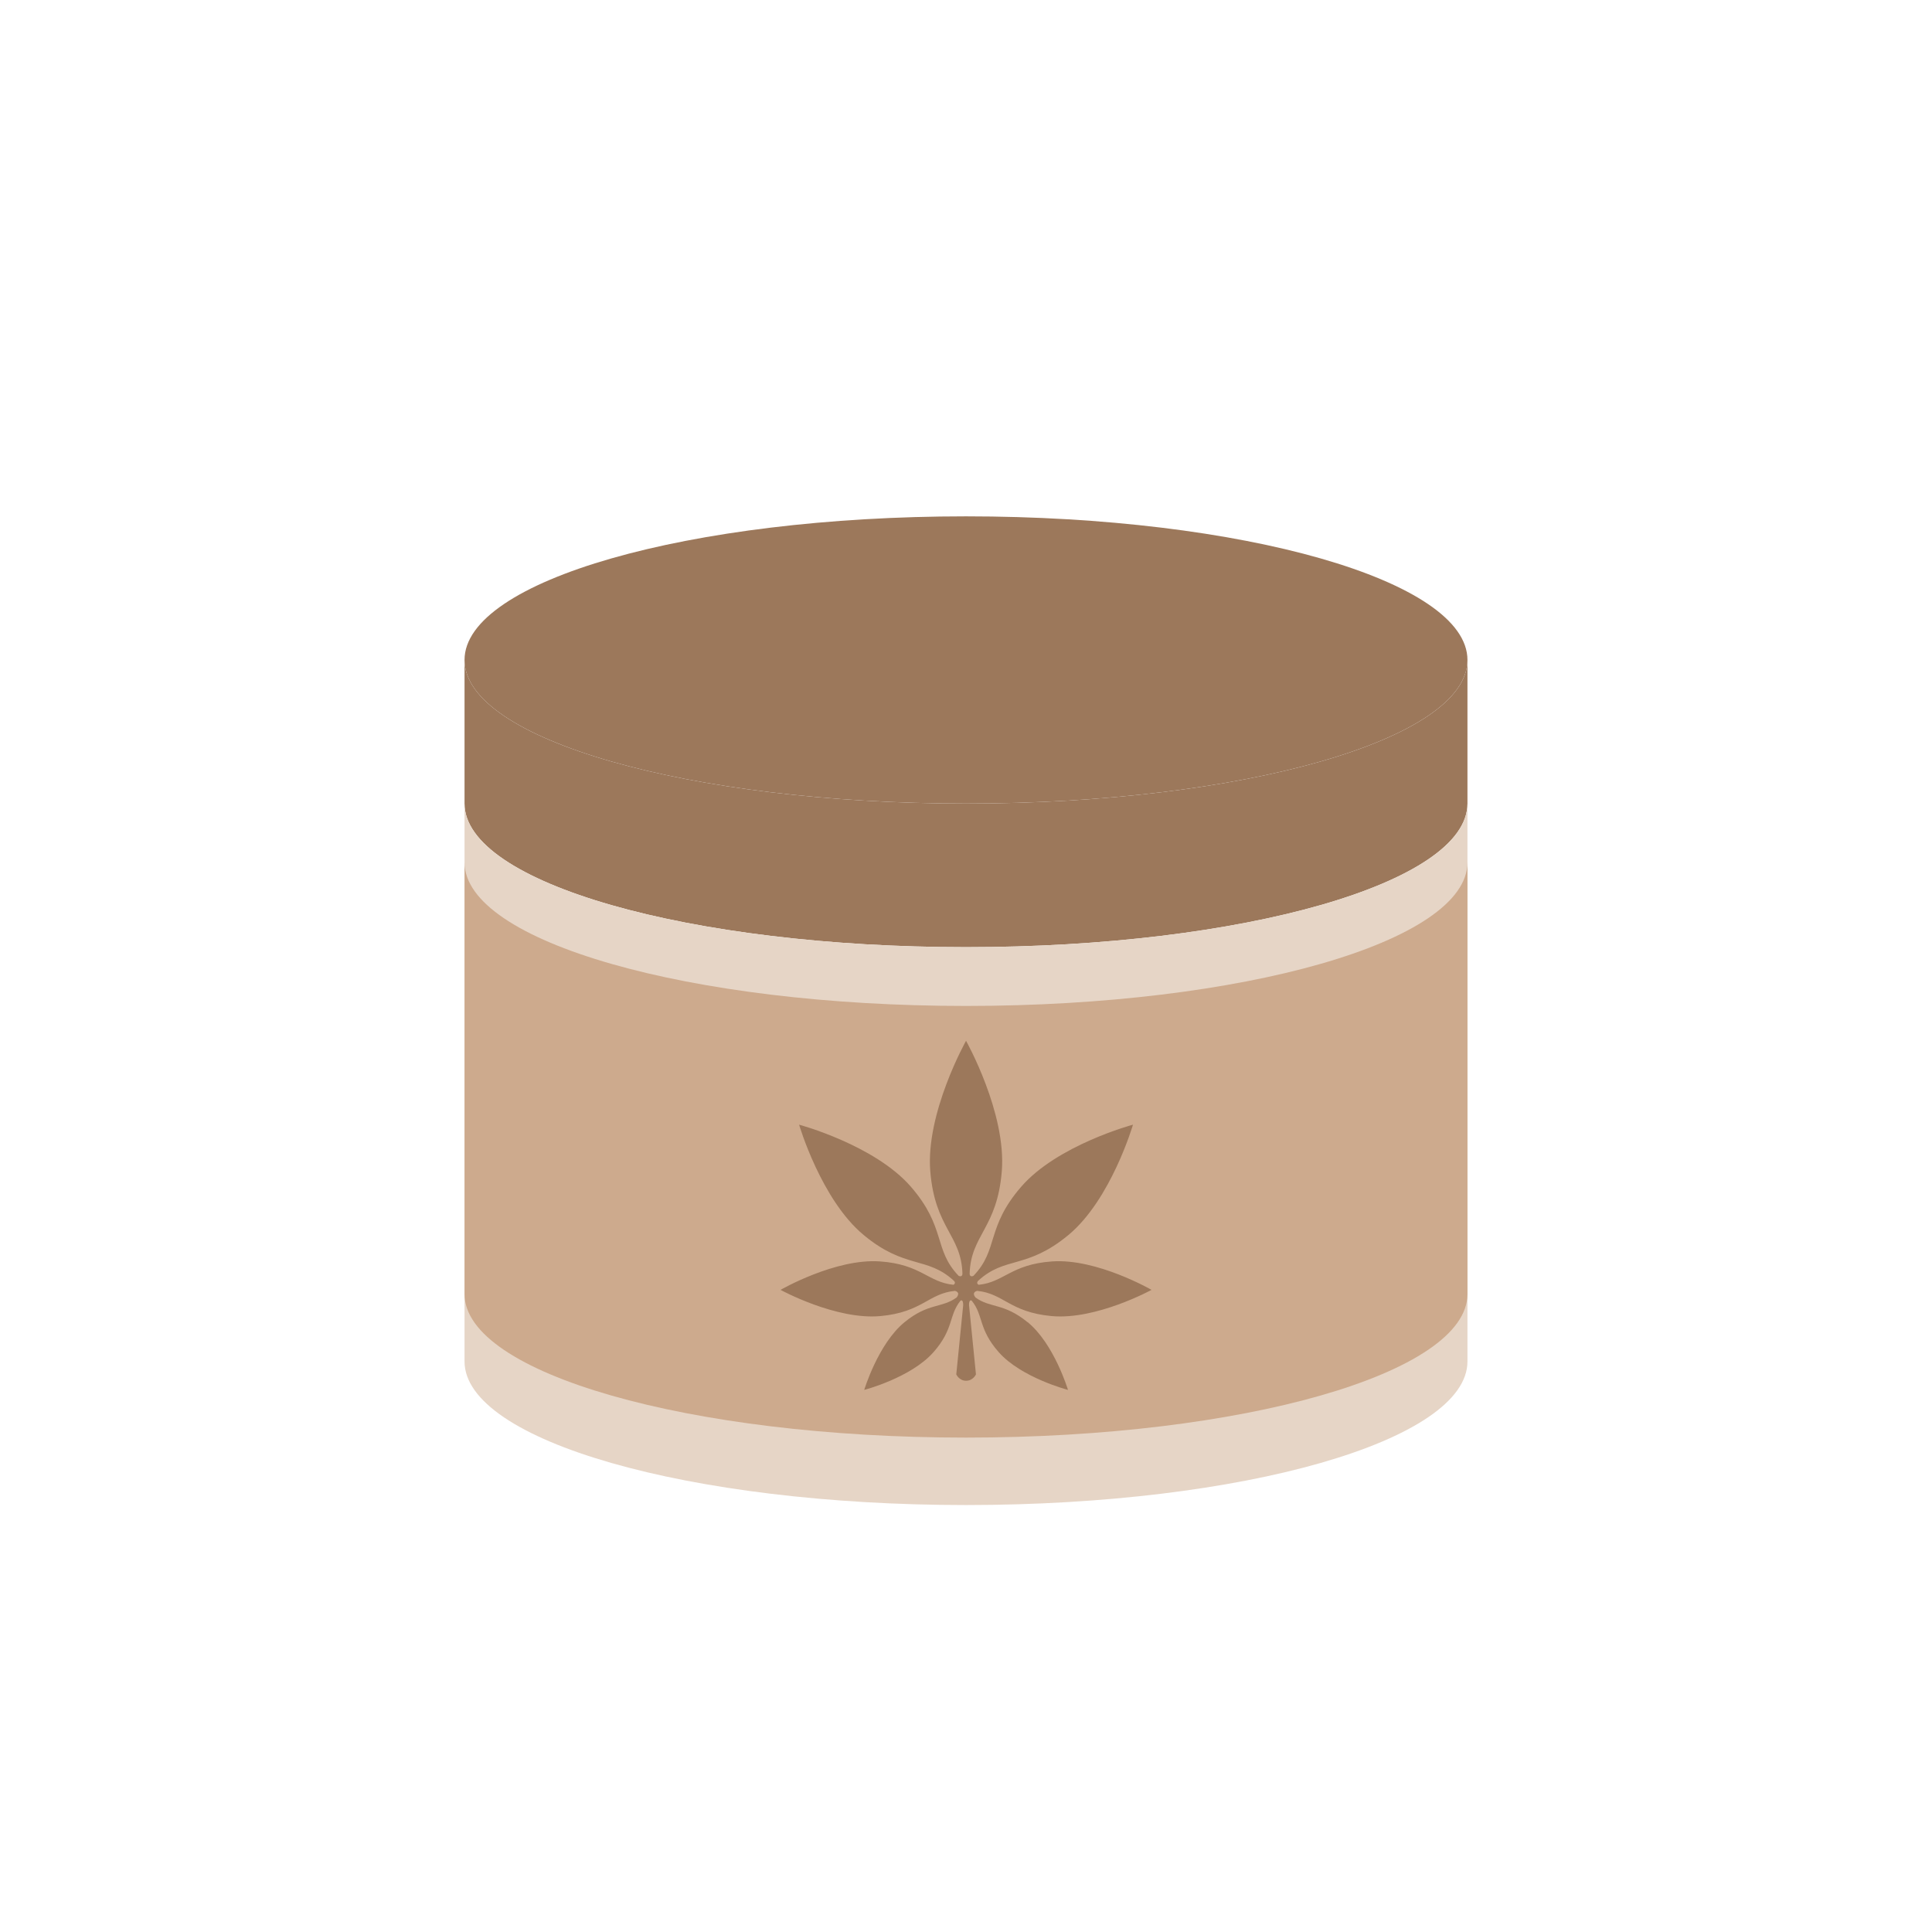
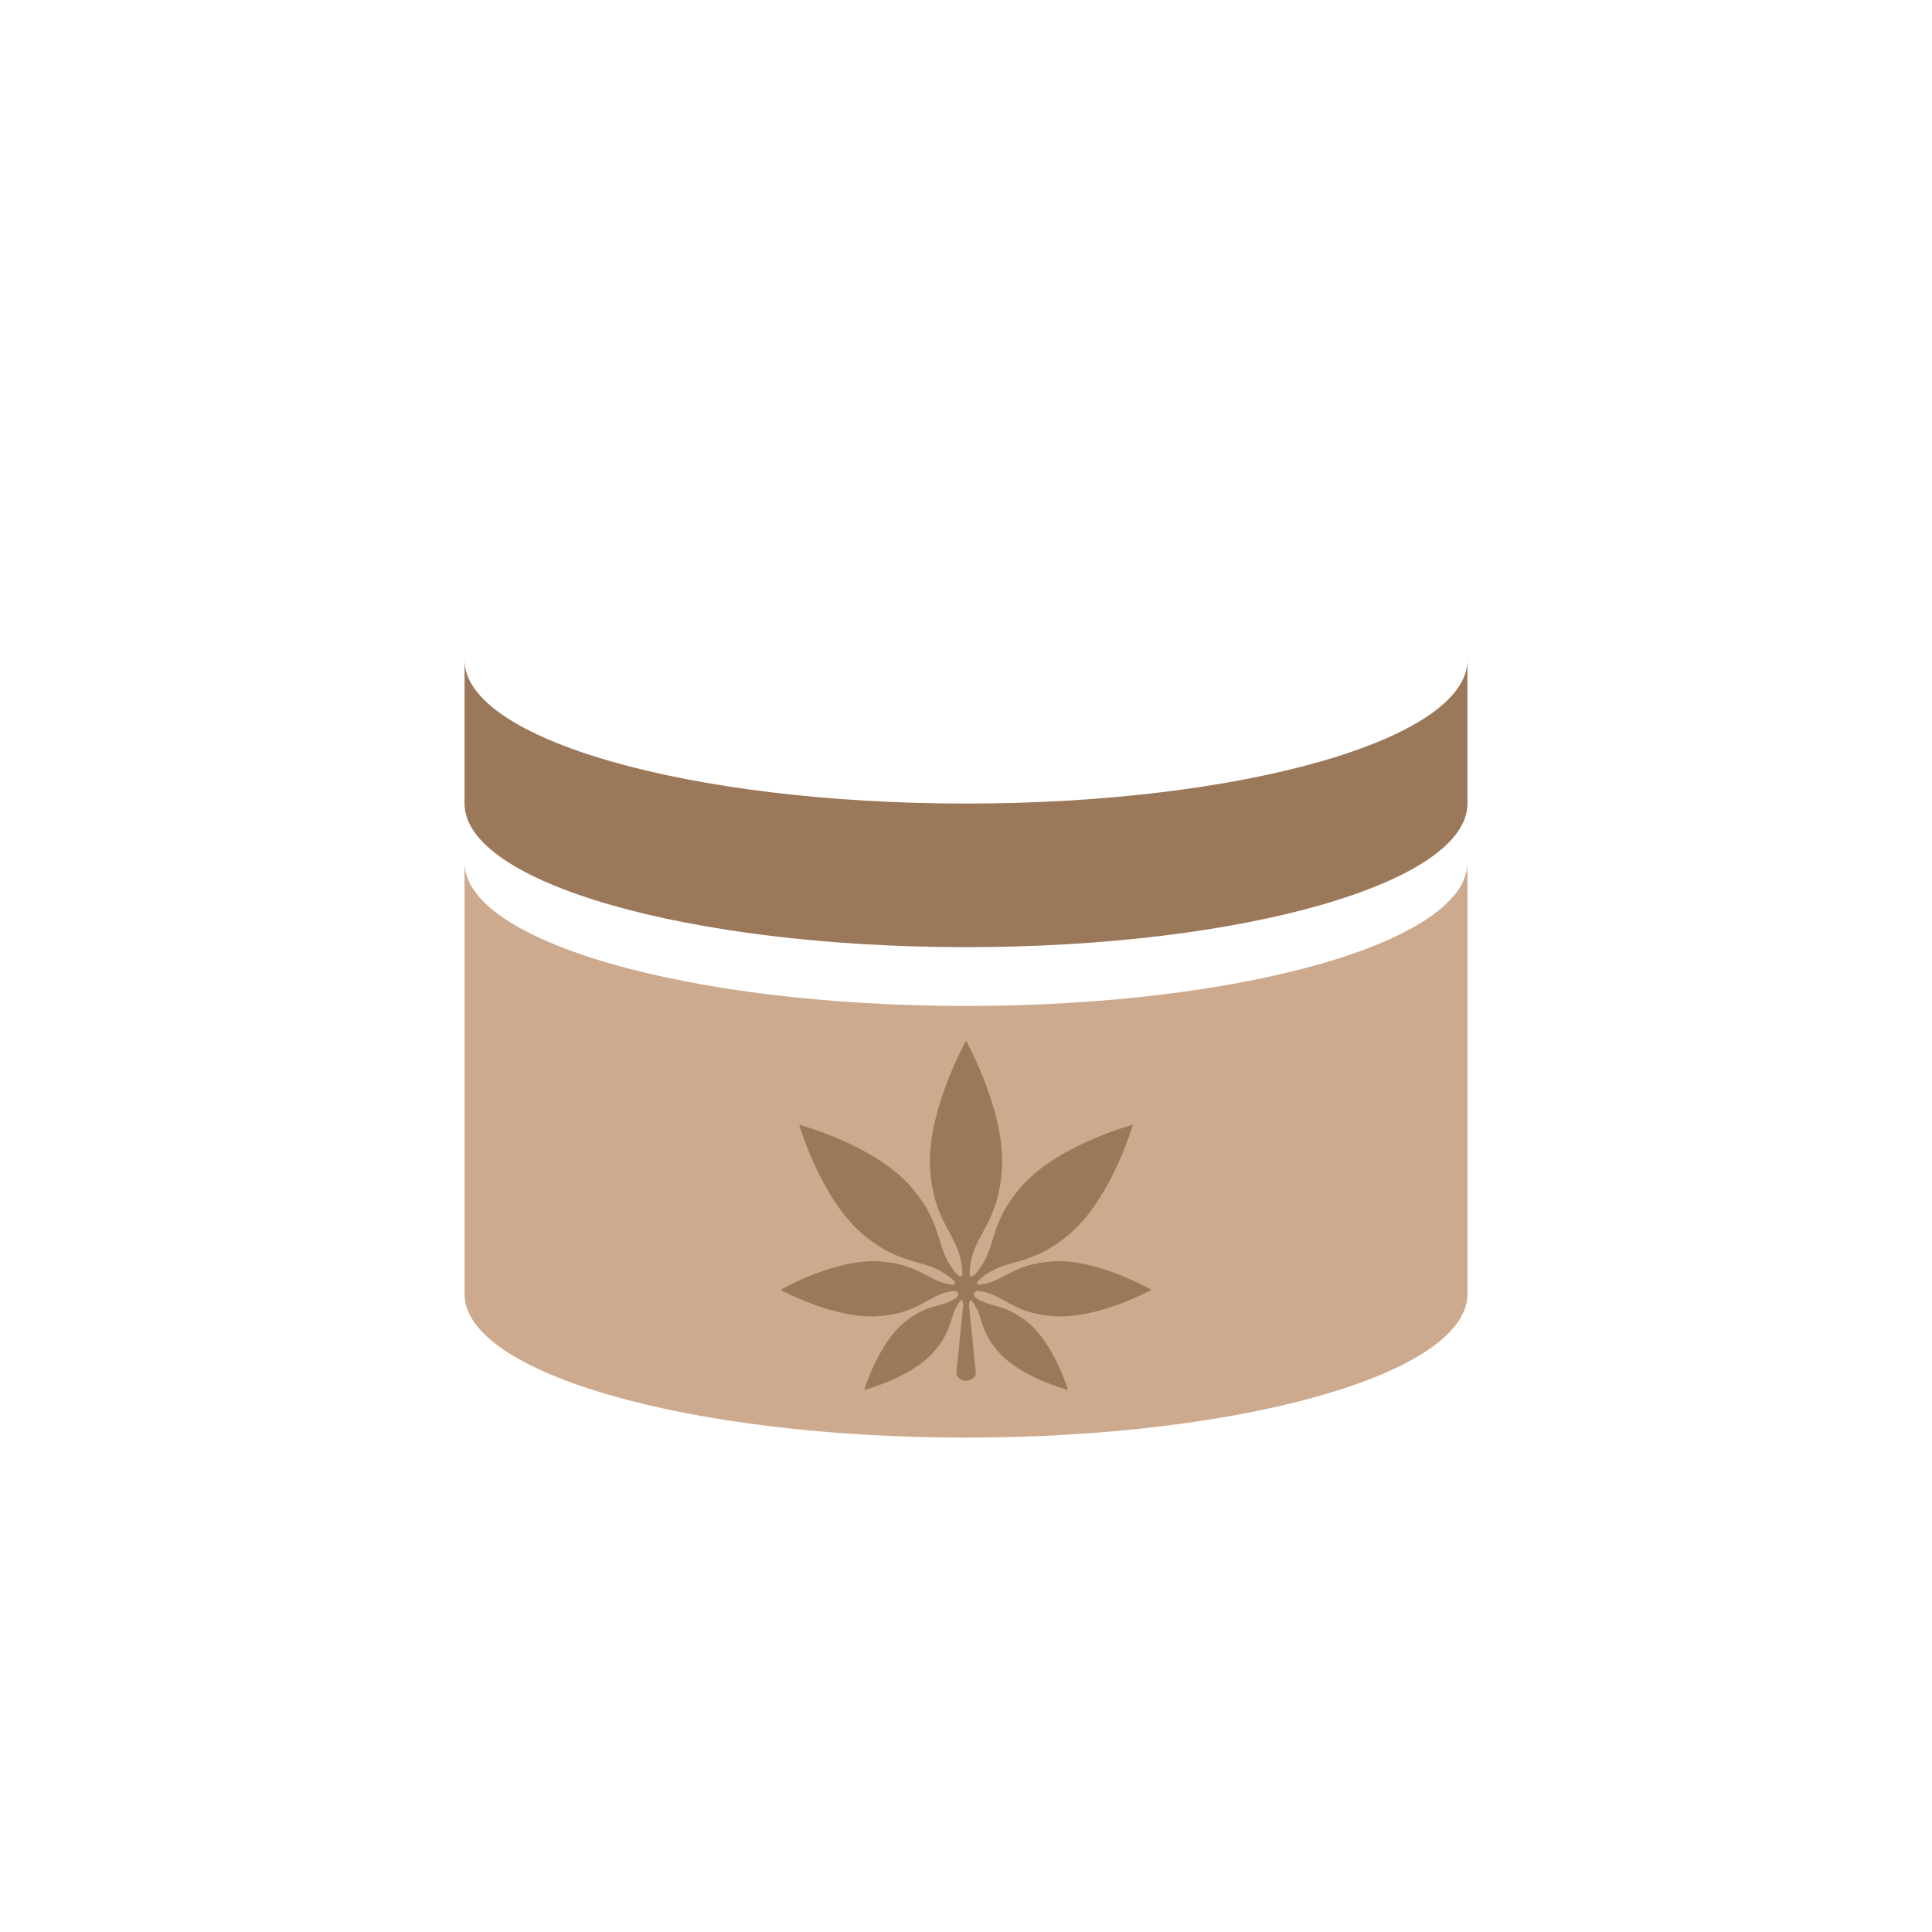
<svg xmlns="http://www.w3.org/2000/svg" width="150" height="150" viewBox="0 0 150 150" fill="none">
-   <path d="M75 62.388C96.502 62.388 113.933 57.396 113.933 51.239C113.933 45.081 96.502 40.089 75 40.089C53.498 40.089 36.066 45.081 36.066 51.239C36.066 57.396 53.498 62.388 75 62.388Z" fill="#9C785B" />
  <path d="M113.933 62.388C113.933 68.545 96.502 73.537 75 73.537C53.497 73.537 36.066 68.545 36.066 62.388V51.239C36.066 57.396 53.497 62.388 75 62.388C96.502 62.388 113.933 57.396 113.933 51.239V62.388Z" fill="#9C785B" />
-   <path d="M113.933 105.701C113.933 111.859 96.502 116.851 75 116.851C53.497 116.851 36.066 111.859 36.066 105.701V62.388C36.066 68.545 53.497 73.537 75 73.537C96.502 73.537 113.933 68.545 113.933 62.388V105.701Z" fill="#E6D5C6" />
  <path d="M113.933 100.465C113.933 106.623 96.502 111.615 75 111.615C53.497 111.615 36.066 106.623 36.066 100.465V66.952C36.066 73.109 53.497 78.101 75 78.101C96.502 78.101 113.933 73.109 113.933 66.952V100.465Z" fill="#CDAA8D" />
  <path d="M79.777 102.653C77.927 101.144 76.905 101.581 75.741 100.741C75.39 100.301 75.873 100.223 75.873 100.223C77.929 100.425 78.394 101.877 81.639 102.179C85.101 102.501 89.406 100.145 89.406 100.145C89.406 100.145 85.155 97.693 81.689 97.936C78.49 98.16 77.954 99.557 75.977 99.751C75.775 99.628 75.909 99.476 75.931 99.453C78.029 97.508 79.713 98.573 82.955 95.883C86.262 93.14 87.965 87.319 87.965 87.319C87.965 87.319 82.107 88.889 79.29 92.133C76.533 95.307 77.549 97.015 75.574 99.06C75.307 99.169 75.283 98.956 75.283 98.887C75.37 95.873 77.417 95.38 77.779 90.941C78.15 86.408 75.005 80.809 75.003 80.808C75.003 80.809 71.857 86.408 72.227 90.941C72.59 95.38 74.637 95.873 74.723 98.887C74.723 98.956 74.698 99.169 74.433 99.06C72.458 97.013 73.474 95.307 70.717 92.133C67.899 88.891 62.042 87.319 62.042 87.319C62.042 87.319 63.746 93.139 67.051 95.883C70.294 98.573 71.978 97.507 74.075 99.453C74.098 99.476 74.231 99.628 74.03 99.751C72.053 99.556 71.517 98.16 68.318 97.936C64.85 97.692 60.601 100.145 60.601 100.145C60.601 100.145 64.906 102.501 68.367 102.179C71.613 101.876 72.078 100.425 74.134 100.223C74.134 100.223 74.617 100.303 74.266 100.741C73.102 101.581 72.079 101.144 70.23 102.653C68.177 104.329 67.098 107.912 67.098 107.912C67.098 107.912 70.719 106.971 72.474 104.984C74.071 103.175 73.646 102.132 74.57 100.987C74.581 100.979 74.782 100.828 74.782 101.329L74.245 106.707C74.245 106.707 74.462 107.201 75.009 107.201C75.555 107.201 75.773 106.707 75.773 106.707L75.235 101.329C75.235 100.828 75.437 100.979 75.447 100.987C76.37 102.132 75.946 103.175 77.543 104.984C79.298 106.971 82.919 107.912 82.919 107.912C82.919 107.912 81.841 104.329 79.787 102.653H79.777Z" fill="#9C785B" />
</svg>